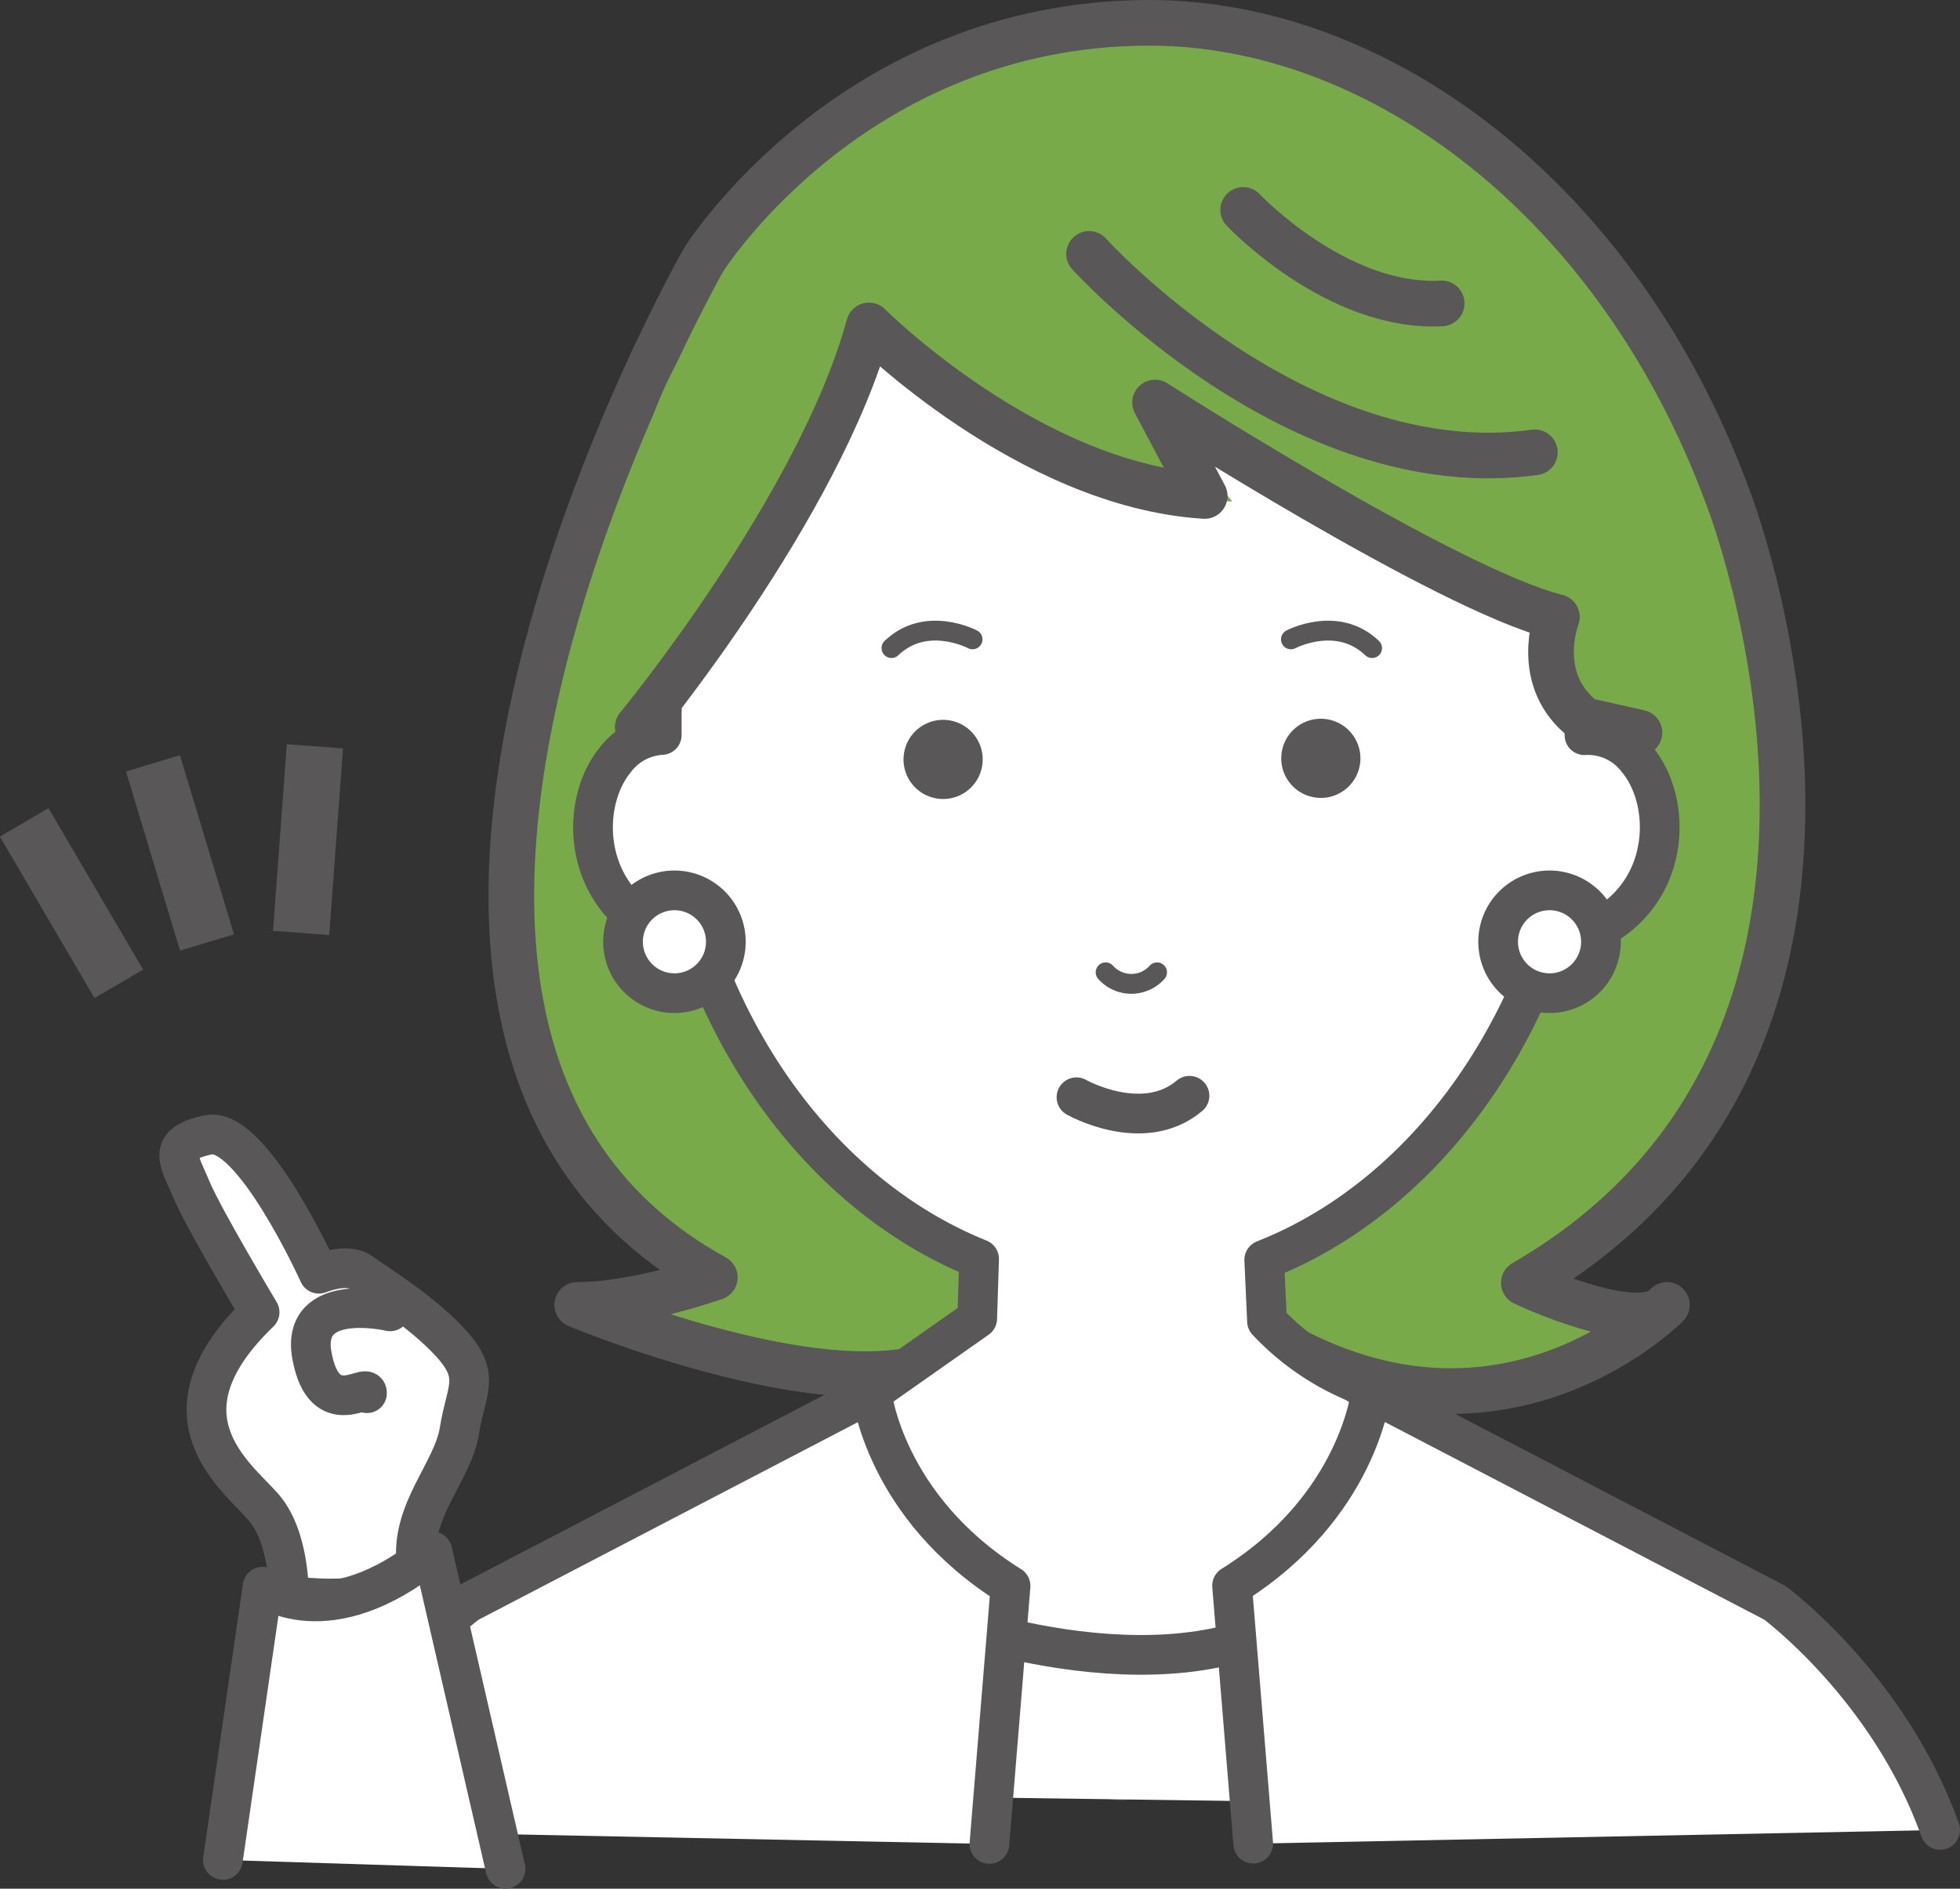
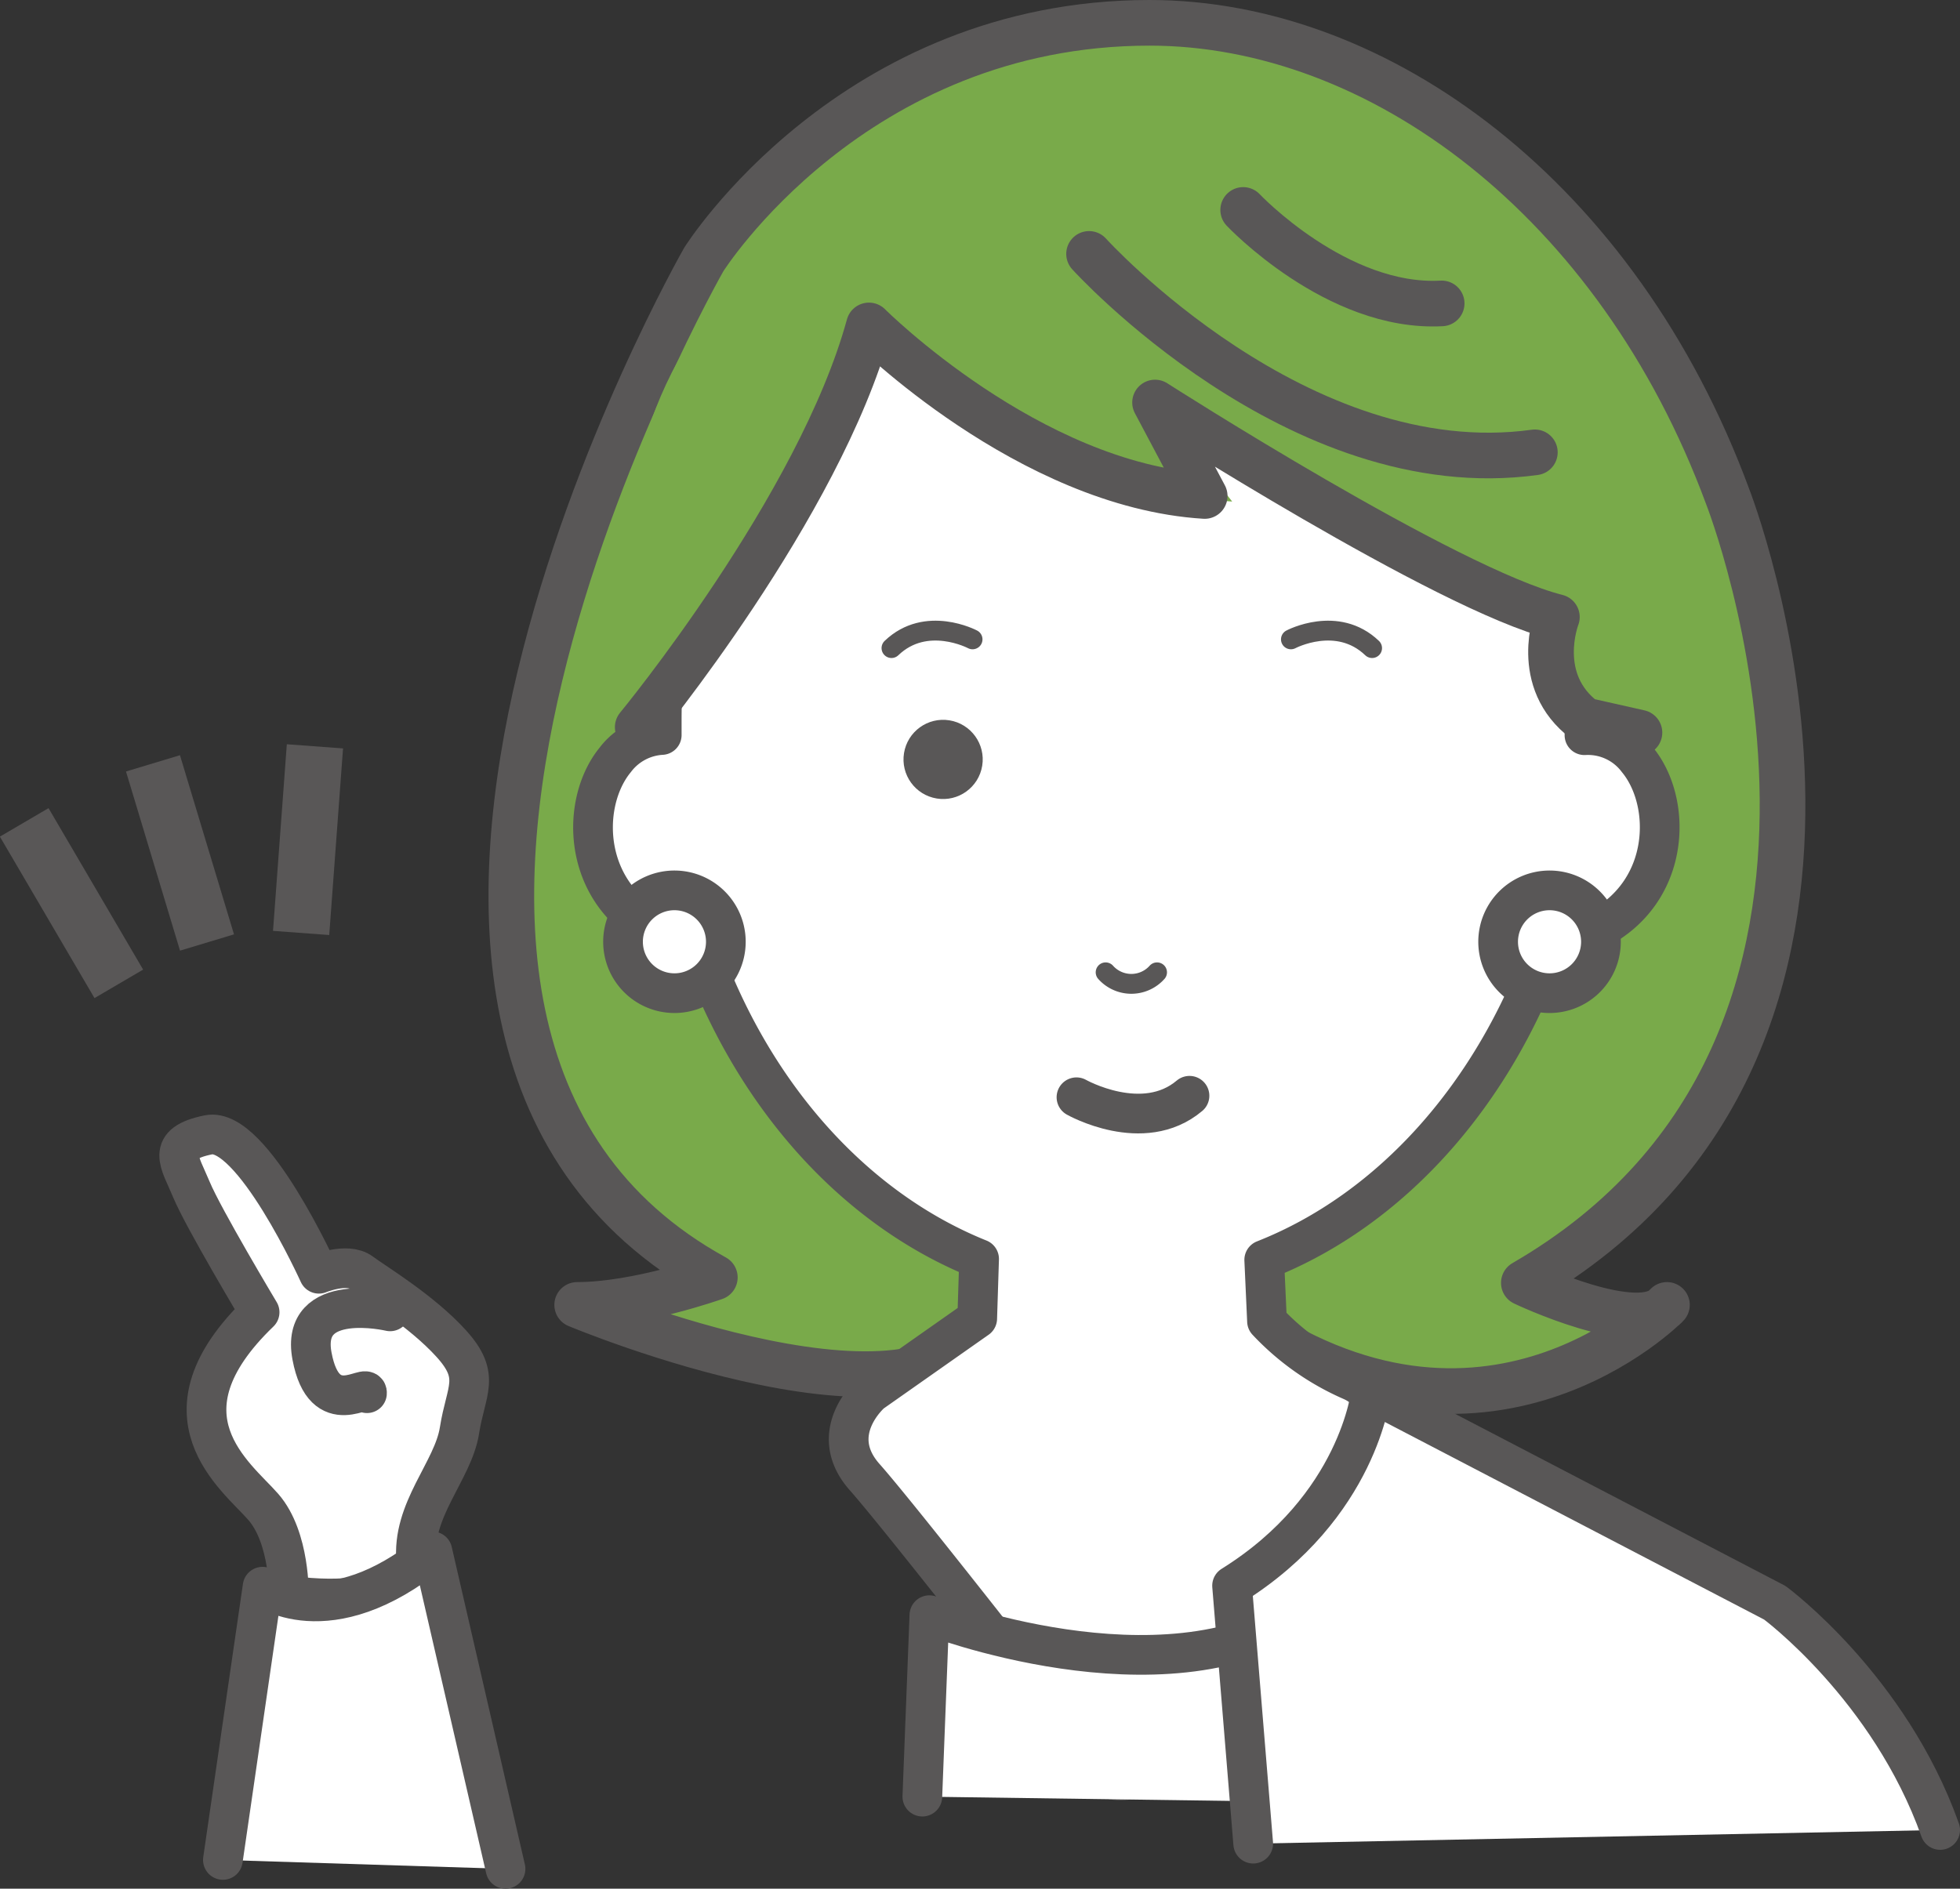
<svg xmlns="http://www.w3.org/2000/svg" viewBox="0 0 197.5 190.36">
  <rect x="0" y="0" width="197.5" height="190.36" fill="#333333" stroke="none" />
  <defs>
    <style>.cls-1,.cls-6{fill:#79aa4a;}.cls-1,.cls-2,.cls-4,.cls-5,.cls-7{stroke:#595757;stroke-linecap:round;stroke-linejoin:round;}.cls-1,.cls-7{stroke-width:4.6px;}.cls-2{fill:#fff;}.cls-2,.cls-5{stroke-width:4px;}.cls-3{fill:#595757;}.cls-4,.cls-5,.cls-7{fill:none;}.cls-4{stroke-width:2px;}</style>
  </defs>
  <g id="レイヤー_2" data-name="レイヤー 2">
    <g id="レイヤー_1-2" data-name="レイヤー 1">
      <path class="cls-1" d="M153.55,129.3s11.65,5.55,14.42,2.22c0,0-18.39,18.78-43.26,1.11l-24.95-.56c-5,14.78-41.6-.55-41.6-.55,6.1,0,13.87-2.77,13.87-2.77-45.48-25-1.11-102.6-1.11-102.6S85.89,2.3,115.84,2.3C138.91,2.3,163,20.05,174.07,50,174.07,50,195.7,104.9,153.55,129.3Z" />
      <path class="cls-2" d="M165,76.58a6.24,6.24,0,0,0-5.34-2.48c0-.5,0-1,0-1.5,0-31.55-20.82-57.14-46.51-57.14S66.68,41.05,66.68,72.6c0,.5,0,1,0,1.48A6.32,6.32,0,0,0,62,76.58c-4.11,5-3.27,16.45,8.43,18.59,5.24,15,15.53,26.61,28.23,31.72l-.19,6-10.67,7.5s-4.66,4-.66,8.5,23.83,30,23.83,30a3.65,3.65,0,0,0,4.33-.33L137,149s4.5-7.5-.83-9.84a25.8,25.8,0,0,1-8.5-6l-.28-6.18c12.81-5.05,23.19-16.72,28.49-31.74C168.22,93.45,169.19,81.67,165,76.58Z" />
      <circle class="cls-3" cx="94.82" cy="76.83" r="3.98" transform="matrix(0.16, -0.99, 0.99, 0.16, 3.8, 158.12)" />
-       <circle class="cls-3" cx="132.89" cy="76.83" r="3.98" transform="matrix(0.16, -0.99, 0.99, 0.16, 35.77, 195.7)" />
      <path class="cls-4" d="M111.41,98a3.47,3.47,0,0,0,5.18,0" />
      <path class="cls-2" d="M92.94,181.08l.71-18.29s23.44,9.12,37.53-.17l.47,19" />
-       <path class="cls-2" d="M30.49,184.46c5.1-14.38,16.65-22.9,16.65-22.9l40.69-21.2s1.22,11.52,14,19.49l-2.13,26" />
      <path class="cls-2" d="M195.5,184.44c-5.11-14.38-16.66-22.9-16.66-22.9l-40.69-21.2s-1.22,11.52-14,19.48l2.13,26" />
      <path class="cls-4" d="M130.08,64.44s4.67-2.48,8.18.88" />
      <path class="cls-4" d="M98,64.44s-4.67-2.48-8.17.88" />
      <path class="cls-5" d="M108.47,110.59s6.71,3.8,11.39-.15" />
      <path class="cls-2" d="M73.14,94.92A5.18,5.18,0,1,1,68,89.74,5.18,5.18,0,0,1,73.14,94.92Z" />
      <path class="cls-2" d="M161.32,94.92a5.18,5.18,0,1,1-5.18-5.18A5.18,5.18,0,0,1,161.32,94.92Z" />
      <path class="cls-6" d="M64.26,73.29S82.56,51.1,87.56,32.8c0,0,18.85,16.64,36.6,17.75l-7.77-10s29.4,18.85,40.49,21.62c0,0-2.51,6.43,2.81,10.41l5.51,1.24s-1.67-67.66-46-63.22S57.81,37.11,64.26,73.29Z" />
      <path class="cls-7" d="M64.26,73.29S82.56,51.1,87.56,32.8c0,0,16.08,16.09,33.83,17.19l-5-9.42s29.4,18.85,40.49,21.62c0,0-2.51,6.43,2.81,10.41l5.51,1.24" />
      <path class="cls-7" d="M109.74,25.59s21.07,23.3,44.92,20" />
      <path class="cls-7" d="M125.27,21.16s9.43,10,20,9.42" />
      <rect class="cls-3" x="4.37" y="81.59" width="5.68" height="18.86" transform="translate(-45.02 16.13) rotate(-30.36)" />
      <rect class="cls-3" x="15.29" y="76.54" width="5.68" height="18.86" transform="translate(-24.04 8.89) rotate(-16.78)" />
      <rect class="cls-3" x="21.6" y="81.78" width="18.86" height="5.68" transform="translate(-55.64 109.33) rotate(-85.77)" />
      <path class="cls-2" d="M26.16,132.26s-5.68-9.49-6.86-12.34-2.7-4.64,1.7-5.54,11.13,14,11.13,14,2.85-1.17,4.26-.12,6.08,3.84,9.09,7.17,1.47,4.62.82,8.74-4.87,8-4.35,13.24c0,0-1,4.94-12.84,3.41,0,0,.14-5.82-2.58-8.94S15.35,142.67,26.16,132.26Z" />
      <path class="cls-2" d="M50.94,188.36l-7.37-32C33,165,26.46,159.92,26.46,159.92l-4,27.54" />
      <path class="cls-2" d="M39.31,132.17s-9.12-2.15-7.87,4.51,5.66,2.62,5.54,3.74" />
    </g>
  </g>
</svg>